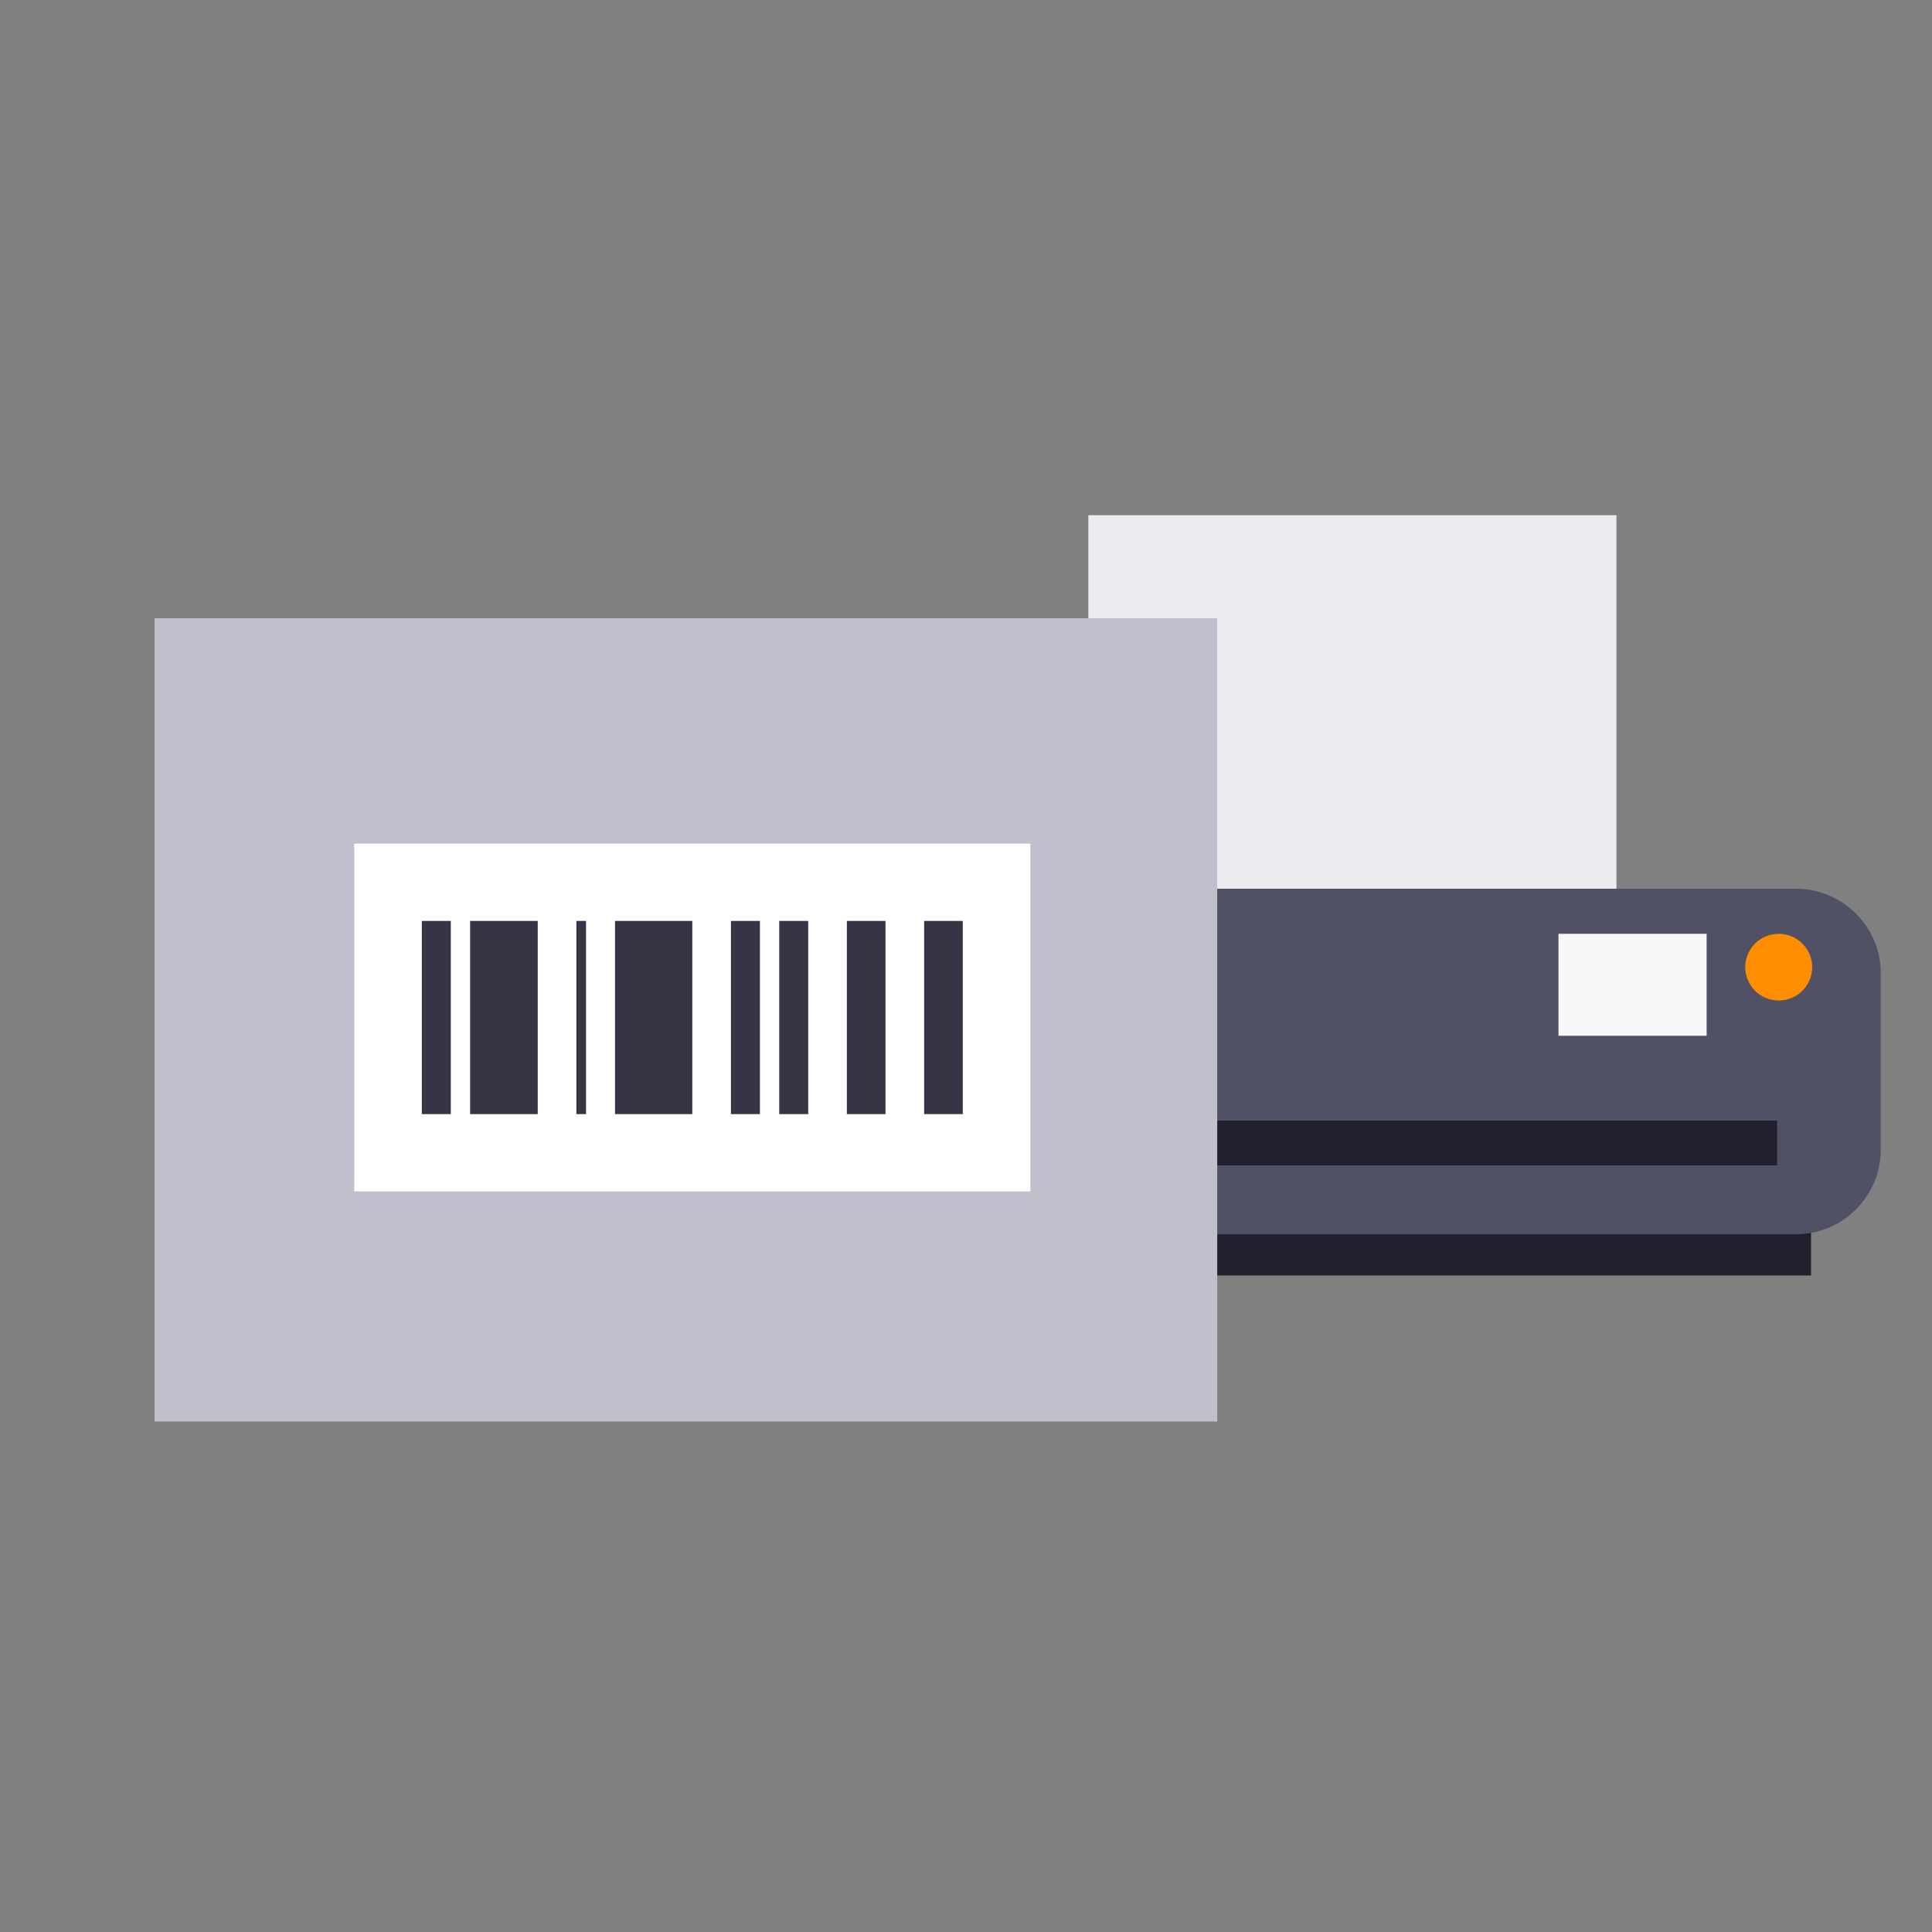
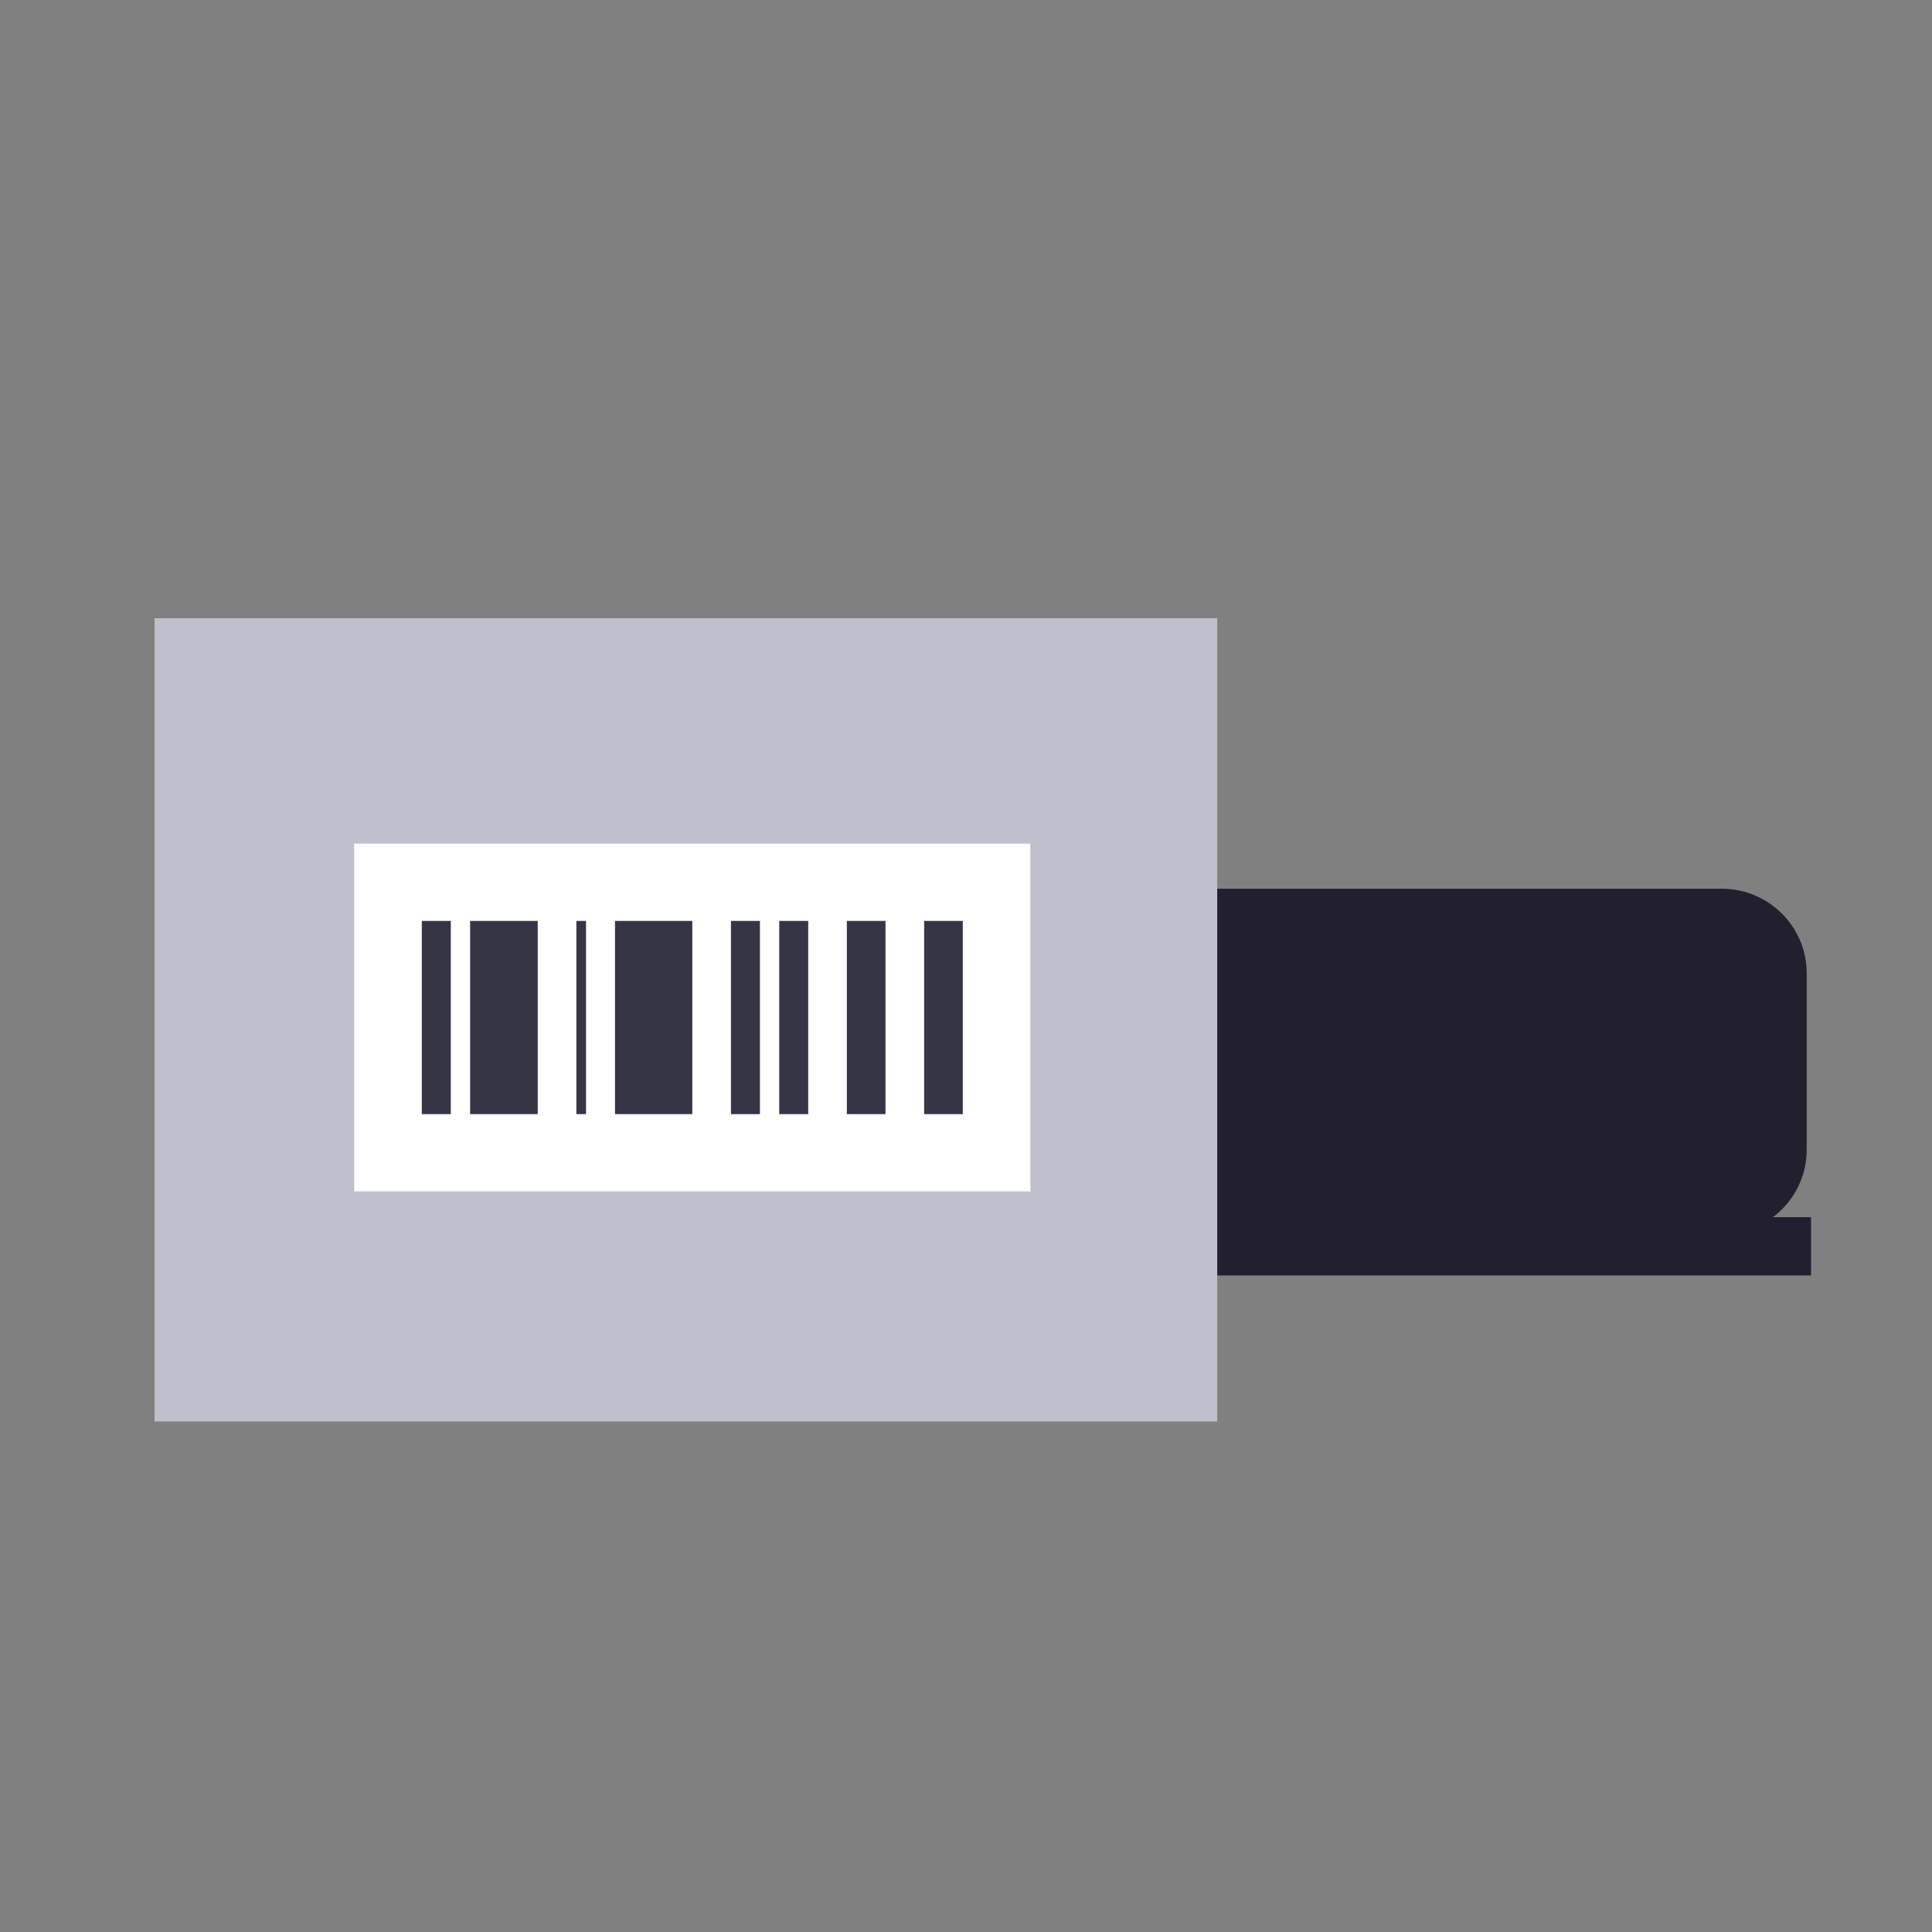
<svg xmlns="http://www.w3.org/2000/svg" width="300" height="300" viewBox="0 0 300 300" fill="none">
  <rect x="0" y="0" width="300" height="300" fill="#808080" stroke="none" />
  <path fill-rule="evenodd" clip-rule="evenodd" d="M153 198.054H281.218V189H153V198.054Z" fill="#22202E" />
  <path fill-rule="evenodd" clip-rule="evenodd" d="M267.388 191.656H152.154C144.918 191.656 139 185.759 139 178.549V151.107C139 143.898 144.918 138 152.154 138H267.388C274.623 138 280.544 143.898 280.544 151.107V178.549C280.544 185.759 274.623 191.656 267.388 191.656Z" fill="#22202E" />
-   <path fill-rule="evenodd" clip-rule="evenodd" d="M278.885 191.656H179.158C171.921 191.656 166 185.759 166 178.549V151.107C166 143.898 171.921 138 179.158 138H278.885C286.121 138 292.043 143.898 292.043 151.107V178.549C292.043 185.759 286.121 191.656 278.885 191.656Z" fill="#515165" />
-   <path fill-rule="evenodd" clip-rule="evenodd" d="M242 160.834H265.005V145H242V160.834Z" fill="#F7F7F8" />
-   <path fill-rule="evenodd" clip-rule="evenodd" d="M281.396 150.18C281.396 153.039 279.07 155.358 276.197 155.358C273.326 155.358 271 153.039 271 150.18C271 147.319 273.326 145 276.197 145C279.07 145 281.396 147.319 281.396 150.18Z" fill="#FF8D00" />
  <path fill-rule="evenodd" clip-rule="evenodd" d="M181 180.959H275.944V174H181V180.959Z" fill="#22202E" />
-   <path fill-rule="evenodd" clip-rule="evenodd" d="M169 138H251V80H169V138Z" fill="#EBECEF" />
  <path fill-rule="evenodd" clip-rule="evenodd" d="M24 220.732H189.011V96H24V220.732Z" fill="#BFC0CB" />
  <path fill-rule="evenodd" clip-rule="evenodd" d="M55 185H160V131H55V185Z" fill="white" />
  <path fill-rule="evenodd" clip-rule="evenodd" d="M143.5 173H149.5V143H143.5V173Z" fill="#363546" />
  <path fill-rule="evenodd" clip-rule="evenodd" d="M73 173H83.5V143H73V173Z" fill="#363546" />
  <path fill-rule="evenodd" clip-rule="evenodd" d="M95.5 173H107.5V143H95.5V173Z" fill="#363546" />
  <path fill-rule="evenodd" clip-rule="evenodd" d="M131.5 173H137.5V143H131.5V173Z" fill="#363546" />
  <path fill-rule="evenodd" clip-rule="evenodd" d="M89.5 173H91V143H89.5V173Z" fill="#363546" />
  <path fill-rule="evenodd" clip-rule="evenodd" d="M121 173H125.5V143H121V173Z" fill="#363546" />
  <path fill-rule="evenodd" clip-rule="evenodd" d="M113.5 173H118V143H113.5V173Z" fill="#363546" />
  <path fill-rule="evenodd" clip-rule="evenodd" d="M65.5 173H70V143H65.5V173Z" fill="#363546" />
</svg>